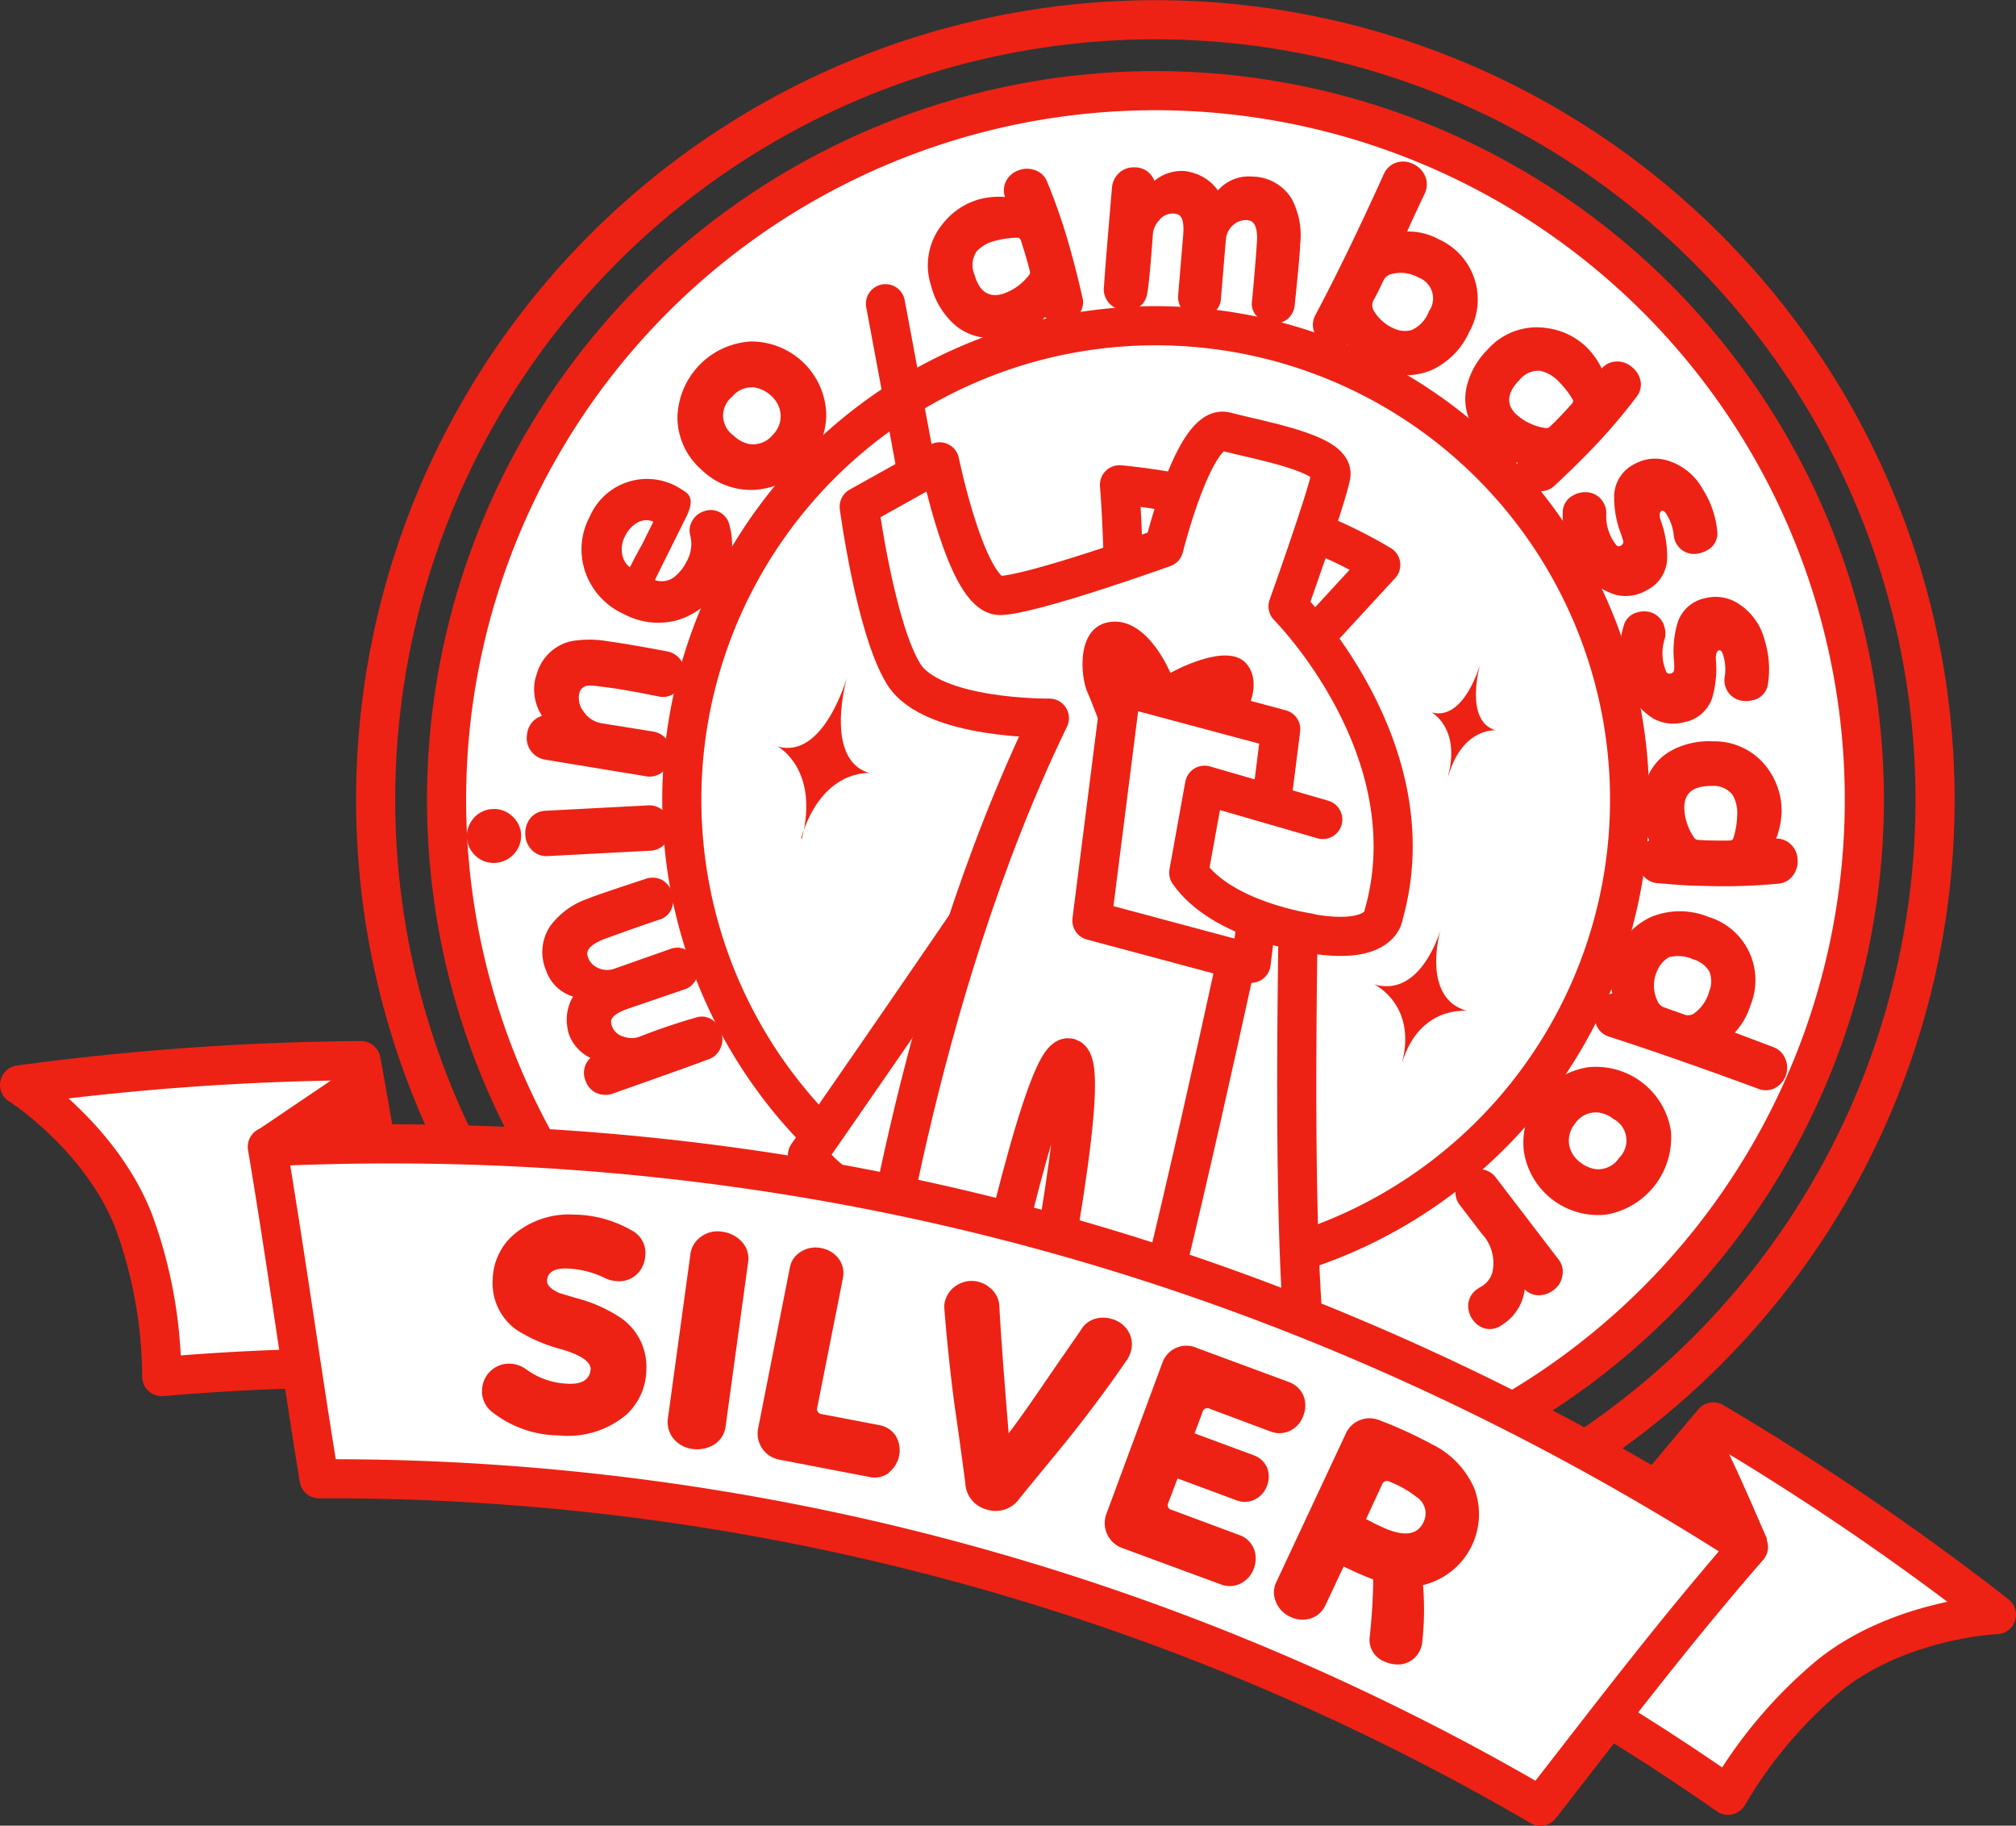
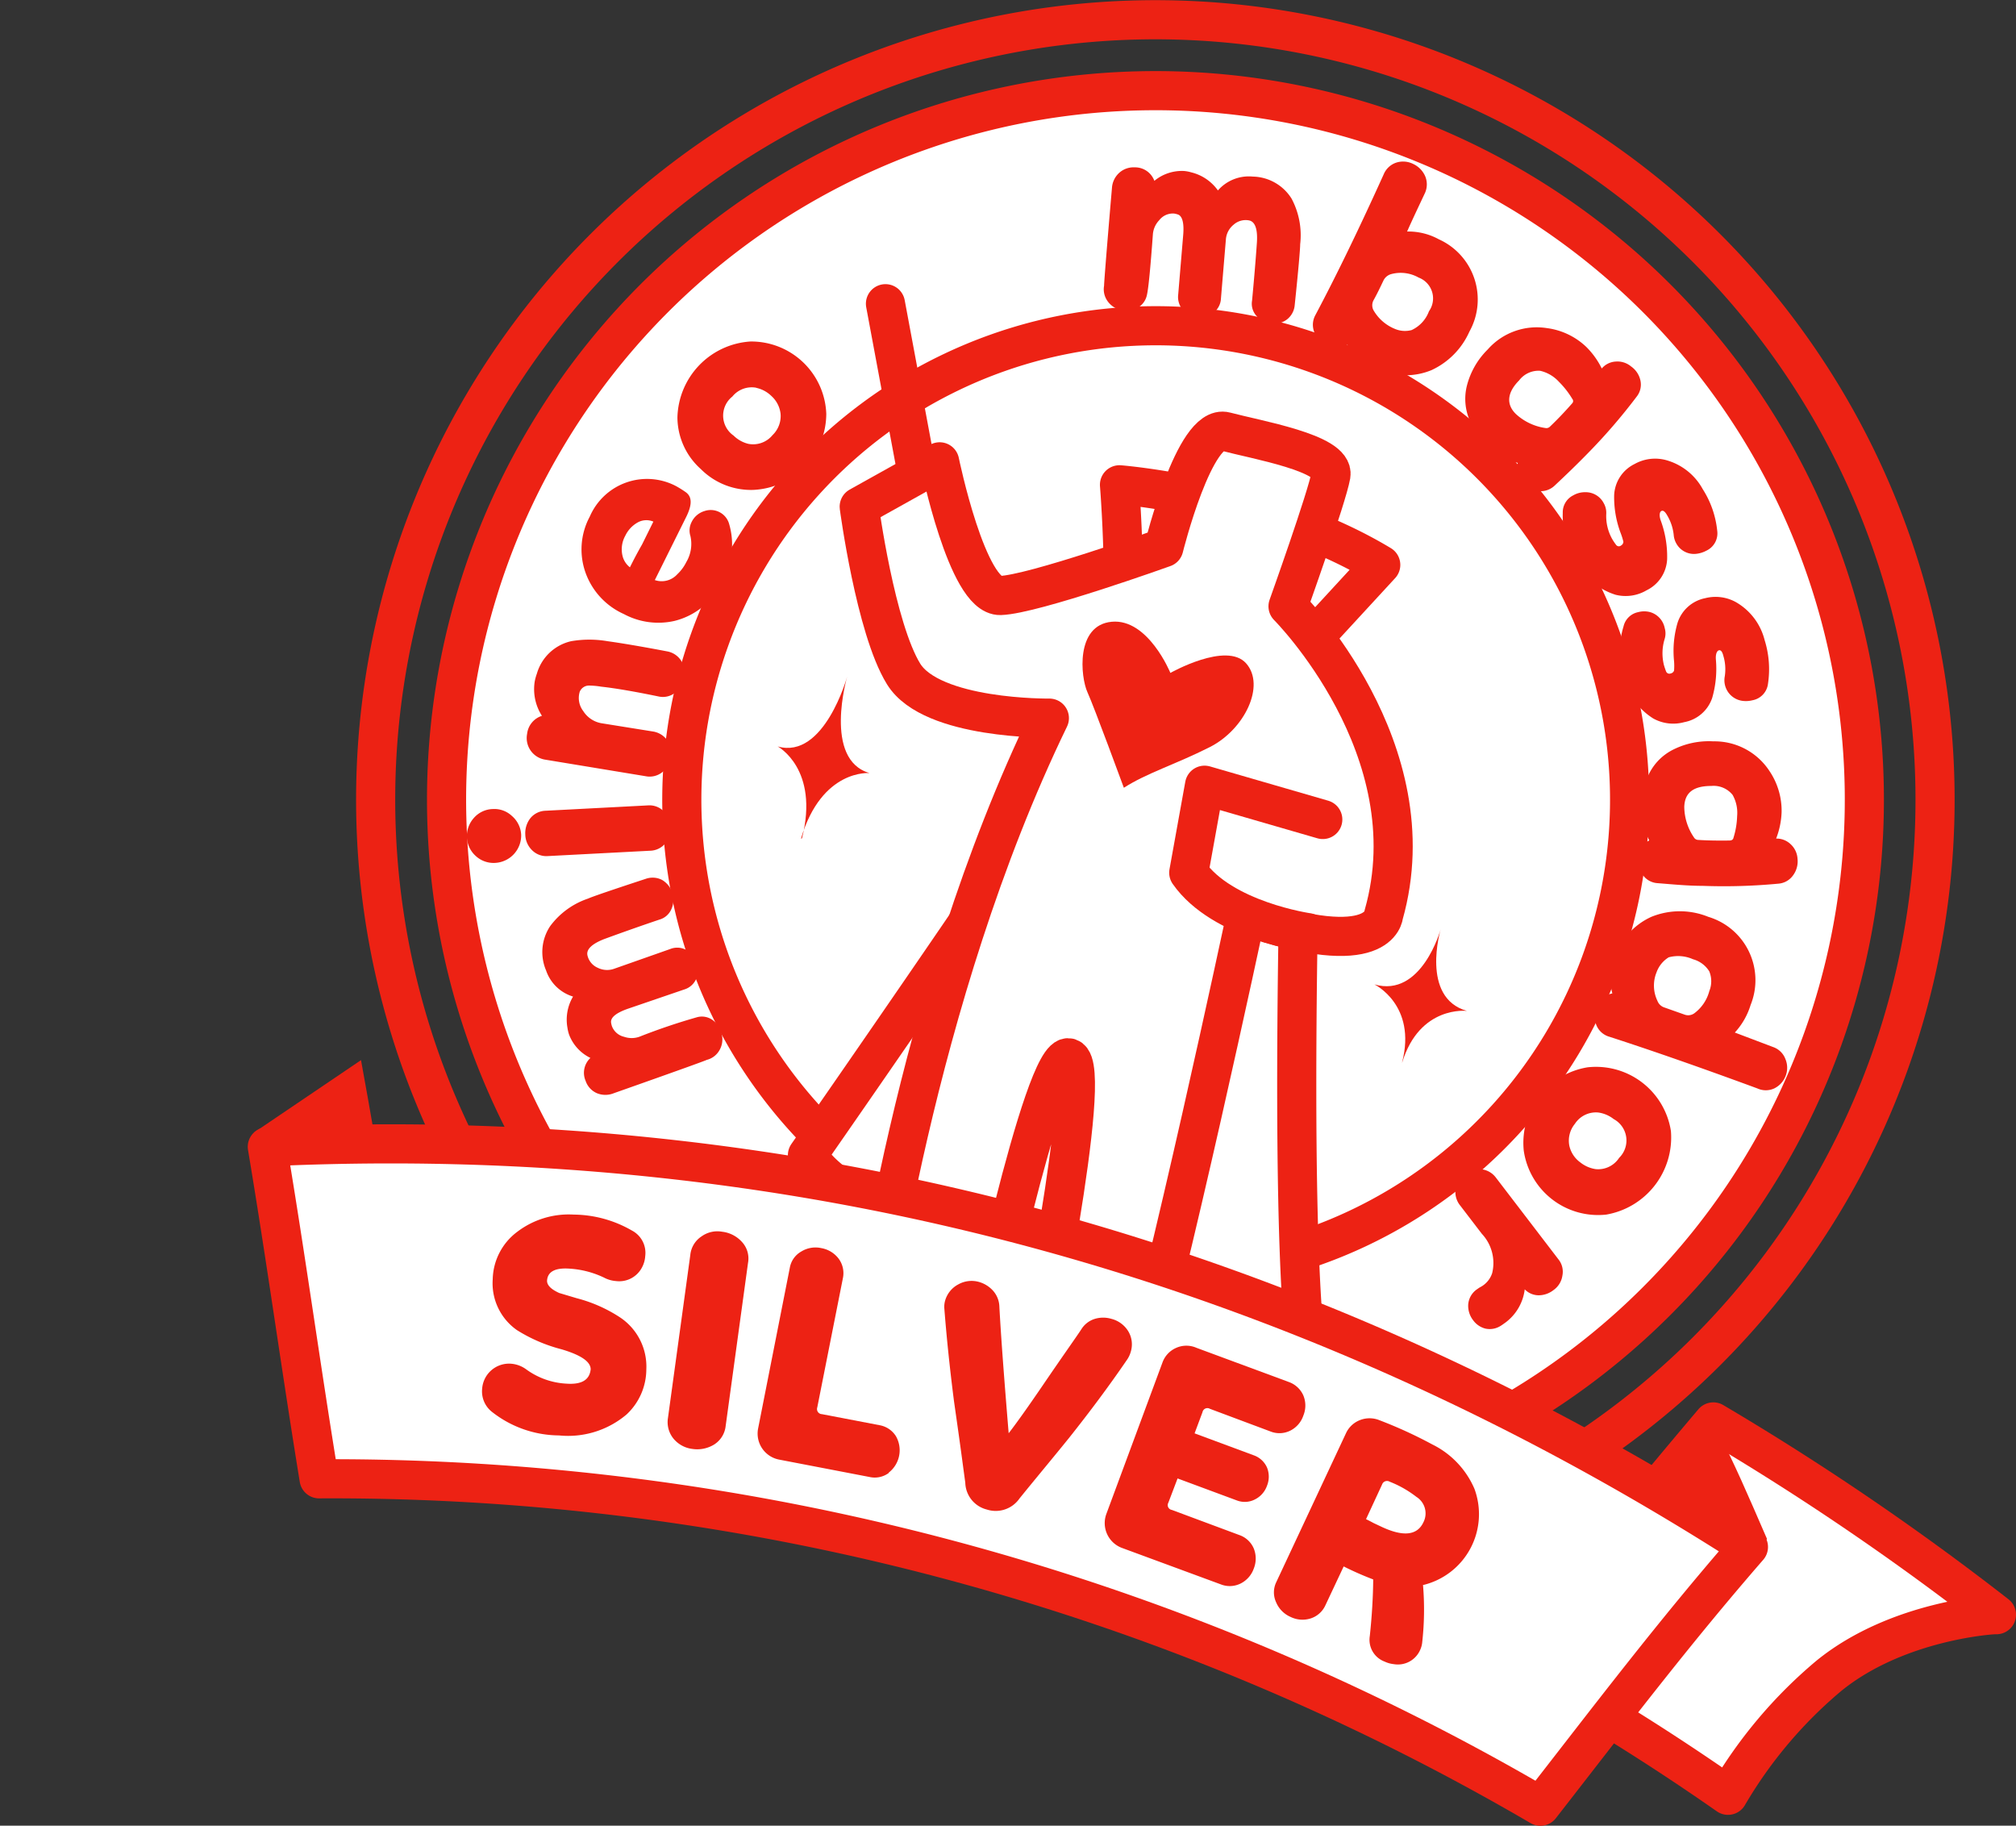
<svg xmlns="http://www.w3.org/2000/svg" viewBox="0 0 165.91 150.22">
  <rect x="0" y="0" width="165.91" height="150.22" fill="#333333" stroke="none" />
  <defs>
    <style>.cls-1{fill:#fff;}.cls-1,.cls-2{stroke:#ed2214;stroke-linecap:round;stroke-linejoin:round;stroke-width:3.22px;}.cls-2{fill:none;}.cls-3{fill:#ed2214;}</style>
  </defs>
  <title>well-support-hanco-silver</title>
  <g id="レイヤー_2" data-name="レイヤー 2">
    <g id="傾きバージョン">
      <path class="cls-1" d="M150,85.51A58.34,58.34,0,1,1,114.8,10.89,58.34,58.34,0,0,1,150,85.51Z" />
      <path class="cls-1" d="M131.81,79a39,39,0,1,1-23.54-49.91A39,39,0,0,1,131.81,79Z" />
      <path class="cls-2" d="M155.48,87.48A64.17,64.17,0,1,1,116.77,5.4,64.19,64.19,0,0,1,155.48,87.48Z" />
      <path class="cls-3" d="M53.15,72.31a1.7,1.7,0,0,1,1.33.09,1.89,1.89,0,0,1,.78,2.39,1.52,1.52,0,0,1-1,.88q-2.28.77-4.54,1.6c-1,.39-1.5.85-1.37,1.36a1.46,1.46,0,0,0,.84,1,1.72,1.72,0,0,0,1.33.09l4.63-1.63a1.56,1.56,0,0,1,1.32.07,1.85,1.85,0,0,1,.89,1.06,1.65,1.65,0,0,1-.06,1.31,1.56,1.56,0,0,1-1,.89L51.68,83c-1,.35-1.44.73-1.39,1.14a1.63,1.63,0,0,0,.07.3,1.41,1.41,0,0,0,1,.87,1.91,1.91,0,0,0,1.25,0,50.48,50.48,0,0,1,4.79-1.62,1.51,1.51,0,0,1,1.27.26,1.88,1.88,0,0,1,.73,1.16,1.77,1.77,0,0,1-.2,1.32,1.66,1.66,0,0,1-1.08.79c.36-.1-2.18.82-7.6,2.73a1.84,1.84,0,0,1-1.4,0,1.69,1.69,0,0,1-.92-1,1.67,1.67,0,0,1,.39-1.9,3.52,3.52,0,0,1-1.75-1.9,3.08,3.08,0,0,1-.14-.58A3.73,3.73,0,0,1,47.16,82a3.38,3.38,0,0,1-2.22-2.15,3.85,3.85,0,0,1,.34-3.65,6.43,6.43,0,0,1,3.11-2.26C48.74,73.78,50.32,73.24,53.15,72.31Z" />
      <path class="cls-3" d="M42.13,67.14a2.18,2.18,0,0,1,.76,1.54A2.26,2.26,0,0,1,40.77,71a2.16,2.16,0,0,1-1.62-.57,2.21,2.21,0,0,1-.73-1.54A2.26,2.26,0,0,1,39,67.3a2.14,2.14,0,0,1,1.55-.73A2.11,2.11,0,0,1,42.13,67.14Zm12.49-.39a1.94,1.94,0,0,1,.56,1.3,1.83,1.83,0,0,1-.42,1.34,1.68,1.68,0,0,1-1.25.61l-8.42.44a1.66,1.66,0,0,1-1.3-.48,1.85,1.85,0,0,1-.56-1.29,2,2,0,0,1,.42-1.35,1.68,1.68,0,0,1,1.25-.61l8.42-.44A1.66,1.66,0,0,1,54.62,66.75Z" />
      <path class="cls-3" d="M54.92,53.6a1.73,1.73,0,0,1,1.14.77,1.91,1.91,0,0,1,.24,1.4A1.87,1.87,0,0,1,55.56,57a1.63,1.63,0,0,1-1.35.31q-3-.62-4.74-.81a6.4,6.4,0,0,0-1-.09.82.82,0,0,0-.76.51A1.77,1.77,0,0,0,48,58.51a2.22,2.22,0,0,0,1.5,1l4.24.68a1.79,1.79,0,0,1,1.18.73,1.87,1.87,0,0,1,.27,1.41,1.93,1.93,0,0,1-.7,1.22,1.67,1.67,0,0,1-1.35.32l-8.31-1.37a1.8,1.8,0,0,1-1.45-2.12A1.76,1.76,0,0,1,44.6,58.9,4.05,4.05,0,0,1,44,56.11a3.9,3.9,0,0,1,.18-.67A3.82,3.82,0,0,1,47,52.76a8.82,8.82,0,0,1,3,0C51.16,52.92,52.82,53.2,54.92,53.6Z" />
      <path class="cls-3" d="M56.41,40.48c.54.37.57,1,.09,2l-2.61,5.25a1.73,1.73,0,0,0,1.85-.48,3.47,3.47,0,0,0,.74-1,2.93,2.93,0,0,0,.34-2.14,1.51,1.51,0,0,1,.1-1.16,1.72,1.72,0,0,1,1.06-.9,1.58,1.58,0,0,1,1.21.08,1.56,1.56,0,0,1,.82,1,6,6,0,0,1-.5,4.56,5.9,5.9,0,0,1-4,3.4,6,6,0,0,1-4.18-.57,5.91,5.91,0,0,1-3.11-3.31,5.7,5.7,0,0,1,.32-4.71A5.13,5.13,0,0,1,55.64,40,8.57,8.57,0,0,1,56.41,40.48ZM52.46,43a2.47,2.47,0,0,0-1,1.08,2.3,2.3,0,0,0-.21,1.73,1.7,1.7,0,0,0,.59.87c.21-.42.53-1.06,1-1.88l.93-1.88A1.47,1.47,0,0,0,52.46,43Z" />
      <path class="cls-3" d="M68,34.05a6.29,6.29,0,0,1-6,6.26,5.82,5.82,0,0,1-4.32-1.71,5.73,5.73,0,0,1-1.93-4.24,6.42,6.42,0,0,1,6-6.26A6.18,6.18,0,0,1,68,34.05Zm-5.73-2.14a2.05,2.05,0,0,0-2,.72,2,2,0,0,0,.1,3.21,2.63,2.63,0,0,0,1.21.68,2.07,2.07,0,0,0,2-.72,2.18,2.18,0,0,0,.66-1.74,2.32,2.32,0,0,0-.76-1.48A2.54,2.54,0,0,0,62.22,31.91Z" />
-       <path class="cls-3" d="M88.87,25.75a2.06,2.06,0,0,1-1.19.78A1.78,1.78,0,0,1,86,26.09a5.83,5.83,0,0,1-2.57,1.51,6.37,6.37,0,0,1-2.33.19,4.45,4.45,0,0,1-2.77-1.29,6.41,6.41,0,0,1-1.69-2.94,5.38,5.38,0,0,1,.94-5.14,5.83,5.83,0,0,1,2.93-2,6.27,6.27,0,0,1,2.2-.21,1.65,1.65,0,0,1,.08-1.29,1.77,1.77,0,0,1,1-.89A1.89,1.89,0,0,1,85.17,14a1.62,1.62,0,0,1,1,.94,49,49,0,0,1,2,5.9c.32,1.16.62,2.36.9,3.59A1.61,1.61,0,0,1,88.87,25.75Zm-4.88-6a.26.26,0,0,0-.28-.19,7.43,7.43,0,0,0-1.79.25,3.05,3.05,0,0,0-1.55.88,2,2,0,0,0-.18,1.89c.39,1.39,1.15,1.93,2.31,1.61a4.54,4.54,0,0,0,2.16-1.52.39.39,0,0,0,.09-.38C84.52,21.38,84.26,20.54,84,19.73Z" />
      <path class="cls-3" d="M106.55,25.11a1.67,1.67,0,0,1-.63,1.17,1.75,1.75,0,0,1-1.31.34,1.73,1.73,0,0,1-1.19-.61,1.48,1.48,0,0,1-.38-1.27c.15-1.6.29-3.2.4-4.8.07-1.12-.16-1.73-.68-1.81a1.49,1.49,0,0,0-1.24.36,1.72,1.72,0,0,0-.63,1.17l-.41,4.9a1.55,1.55,0,0,1-.61,1.17,1.83,1.83,0,0,1-1.33.38,1.67,1.67,0,0,1-1.18-.59,1.62,1.62,0,0,1-.4-1.26l.41-4.89c.09-1-.06-1.62-.46-1.73a1.63,1.63,0,0,0-.3-.07,1.42,1.42,0,0,0-1.21.55,1.89,1.89,0,0,0-.52,1.14c-.2,2.75-.36,4.43-.49,5a1.57,1.57,0,0,1-.76,1.06,1.92,1.92,0,0,1-1.36.19,1.81,1.81,0,0,1-1.12-.73,1.67,1.67,0,0,1-.28-1.31c-.05.37.15-2.33.64-8a1.83,1.83,0,0,1,.61-1.26,1.76,1.76,0,0,1,1.26-.44A1.69,1.69,0,0,1,95,14.88a3.55,3.55,0,0,1,2.45-.81,3,3,0,0,1,.58.11,3.79,3.79,0,0,1,2.2,1.49,3.38,3.38,0,0,1,2.87-1.14,3.85,3.85,0,0,1,3.19,1.81A6.4,6.4,0,0,1,107,20.1C107,20.49,106.86,22.14,106.55,25.11Z" />
      <path class="cls-3" d="M117.82,30.45a5.57,5.57,0,0,1-4.28,0,5.45,5.45,0,0,1-.55-.25,5.18,5.18,0,0,1-2.11-1.84,1.8,1.8,0,0,1-1.81,0,1.91,1.91,0,0,1-.92-1.06,1.65,1.65,0,0,1,.1-1.37c1.82-3.43,3.68-7.29,5.63-11.6a1.7,1.7,0,0,1,1-.94,1.85,1.85,0,0,1,1.4.09,2,2,0,0,1,1,1,1.74,1.74,0,0,1,0,1.38c-.47,1-1,2.11-1.48,3.19a5.21,5.21,0,0,1,2.61.64,5.43,5.43,0,0,1,2.52,7.59A6.31,6.31,0,0,1,117.82,30.45Zm-1.07-7.61a3,3,0,0,0-2.28-.28,1,1,0,0,0-.62.53c-.2.42-.47,1-.82,1.63a.87.87,0,0,0,0,.8,3.59,3.59,0,0,0,1.76,1.54,2.12,2.12,0,0,0,1.38.1,2.75,2.75,0,0,0,1.43-1.55A1.83,1.83,0,0,0,116.75,22.84Z" />
      <path class="cls-3" d="M126.65,40.41a1.94,1.94,0,0,1-1.27-.65,1.73,1.73,0,0,1-.47-1.67,5.85,5.85,0,0,1-2.59-1.47A6.12,6.12,0,0,1,121,34.7a4.47,4.47,0,0,1-.27-3,6.42,6.42,0,0,1,1.7-2.94A5.38,5.38,0,0,1,127.32,27a5.77,5.77,0,0,1,3.21,1.53,6.58,6.58,0,0,1,1.29,1.79,1.62,1.62,0,0,1,1.15-.57,1.75,1.75,0,0,1,1.26.4A1.9,1.9,0,0,1,135,31.3a1.59,1.59,0,0,1-.31,1.34,47.33,47.33,0,0,1-4.08,4.72c-.84.86-1.73,1.72-2.65,2.58A1.66,1.66,0,0,1,126.65,40.41Zm2.75-7.24a.26.26,0,0,0,0-.34,7.22,7.22,0,0,0-1.11-1.42,3,3,0,0,0-1.54-.9,2,2,0,0,0-1.73.79c-1,1-1.09,2-.23,2.8a4.53,4.53,0,0,0,2.4,1.12.41.41,0,0,0,.37-.12C128.24,34.45,128.84,33.81,129.4,33.17Z" />
      <path class="cls-3" d="M137.2,46a3,3,0,0,1-1.69,2.57,3.39,3.39,0,0,1-2.55.37,5.5,5.5,0,0,1-3.25-2.73,7,7,0,0,1-1.1-4,1.56,1.56,0,0,1,.86-1.45,1.92,1.92,0,0,1,1-.26,1.67,1.67,0,0,1,1.51.9,1.59,1.59,0,0,1,.21.86,3.86,3.86,0,0,0,.48,2.08,4.45,4.45,0,0,0,.32.48.28.28,0,0,0,.41.07.38.38,0,0,0,.2-.31,5.42,5.42,0,0,0-.23-.73,8.35,8.35,0,0,1-.53-3.11,3,3,0,0,1,1.68-2.56,3.46,3.46,0,0,1,2.52-.34,4.93,4.93,0,0,1,3.09,2.41,7.81,7.81,0,0,1,1.19,3.41,1.57,1.57,0,0,1-.89,1.65,2.27,2.27,0,0,1-.76.25,1.66,1.66,0,0,1-1.72-.85,1.68,1.68,0,0,1-.21-.7,3.94,3.94,0,0,0-.54-1.61c-.18-.32-.34-.43-.48-.35s-.19.36-.05.77A8.6,8.6,0,0,1,137.2,46Z" />
      <path class="cls-3" d="M140.91,57.42a3,3,0,0,1-2.3,2,3.39,3.39,0,0,1-2.55-.3,5.49,5.49,0,0,1-2.45-3.47,7,7,0,0,1,0-4.1,1.55,1.55,0,0,1,1.2-1.18,1.9,1.9,0,0,1,1,0A1.71,1.71,0,0,1,137,51.68a1.55,1.55,0,0,1,0,.88,4,4,0,0,0-.07,2.14,5.69,5.69,0,0,0,.18.54.29.29,0,0,0,.39.17.35.35,0,0,0,.27-.24,4.79,4.79,0,0,0,0-.76,8.23,8.23,0,0,1,.28-3.14,3,3,0,0,1,2.28-2.05,3.45,3.45,0,0,1,2.52.32,5,5,0,0,1,2.37,3.12,8,8,0,0,1,.28,3.6,1.57,1.57,0,0,1-1.28,1.36,2.19,2.19,0,0,1-.81.05,1.71,1.71,0,0,1-1.47-2,3.82,3.82,0,0,0-.11-1.69c-.09-.36-.21-.51-.37-.47s-.28.3-.25.74A8.65,8.65,0,0,1,140.91,57.42Z" />
      <path class="cls-3" d="M135.2,72a2,2,0,0,1-.39-1.38,1.76,1.76,0,0,1,.92-1.47,5.89,5.89,0,0,1-.67-2.91,6.38,6.38,0,0,1,.52-2.28,4.42,4.42,0,0,1,2.06-2.25A6.54,6.54,0,0,1,141,61a5.4,5.4,0,0,1,4.62,2.44,5.85,5.85,0,0,1,1,3.4,6.68,6.68,0,0,1-.45,2.16,1.67,1.67,0,0,1,1.2.47,1.76,1.76,0,0,1,.56,1.19,1.93,1.93,0,0,1-.37,1.37,1.63,1.63,0,0,1-1.2.68,47.47,47.47,0,0,1-6.24.18c-1.2,0-2.44-.12-3.69-.22A1.61,1.61,0,0,1,135.2,72Zm7.19-2.85a.26.26,0,0,0,.27-.22,6.57,6.57,0,0,0,.3-1.78,3,3,0,0,0-.37-1.74,2,2,0,0,0-1.75-.74c-1.44,0-2.19.52-2.23,1.72a4.53,4.53,0,0,0,.8,2.52.41.41,0,0,0,.34.2C140.67,69.17,141.54,69.17,142.39,69.16Z" />
      <path class="cls-3" d="M132.46,85.31a1.63,1.63,0,0,1-1.05-.88,1.91,1.91,0,0,1-.08-1.41,1.75,1.75,0,0,1,1.36-1.28,4.56,4.56,0,0,1,.13-2.78,5.67,5.67,0,0,1,3.08-3.52,6.23,6.23,0,0,1,4.69,0,5.44,5.44,0,0,1,3.48,7.25,5.9,5.9,0,0,1-1.3,2.27l3.17,1.2a1.66,1.66,0,0,1,1,1,1.84,1.84,0,0,1,0,1.4,1.89,1.89,0,0,1-.93,1,1.66,1.66,0,0,1-1.38,0Q137.68,87,132.46,85.31Zm6.16-1.83a.86.86,0,0,0,.81-.1,3.33,3.33,0,0,0,1.24-1.83,2.15,2.15,0,0,0,0-1.62,2.28,2.28,0,0,0-1.34-1,3,3,0,0,0-2-.16,2.39,2.39,0,0,0-1,1.23,2.89,2.89,0,0,0,.07,2.35.91.91,0,0,0,.58.55Z" />
      <path class="cls-3" d="M125.4,94.68a6.3,6.3,0,0,1,5.26-6.86,6.24,6.24,0,0,1,6.85,5.24,6.44,6.44,0,0,1-5.32,6.88,6.18,6.18,0,0,1-6.79-5.26Zm5.93,1.52a2.06,2.06,0,0,0,1.92-.93,2,2,0,0,0-.45-3.19,2.63,2.63,0,0,0-1.27-.54,2.06,2.06,0,0,0-1.92.93,2.18,2.18,0,0,0-.46,1.8,2.31,2.31,0,0,0,.91,1.38A2.65,2.65,0,0,0,131.33,96.2Z" />
      <path class="cls-3" d="M122.24,109.32a1.79,1.79,0,0,1-1-.68,1.93,1.93,0,0,1-.41-1.31,1.67,1.67,0,0,1,.7-1.23c.09-.06.18-.13.27-.18a2,2,0,0,0,1-1.16,3.51,3.51,0,0,0-.85-3.24l-1.8-2.35a1.76,1.76,0,0,1-.36-1.34,2,2,0,0,1,2.11-1.62,1.73,1.73,0,0,1,1.21.69l5.15,6.73a1.62,1.62,0,0,1,.32,1.33,1.76,1.76,0,0,1-.73,1.19,2,2,0,0,1-1.23.43,1.61,1.61,0,0,1-1.14-.49,4,4,0,0,1-1.61,2.75c-.13.09-.26.19-.38.26A1.67,1.67,0,0,1,122.24,109.32Z" />
      <path class="cls-1" d="M92.13,39.89s12.12.94,21.5,6.59l-6.2,6.73s-1.52,40.51-.12,56.4a46.89,46.89,0,0,0-13.18-4.42c-8.18-1.56-23.85-4.08-27.68-10.14,0,0,22.5-32.33,24.68-36.57S92.13,39.89,92.13,39.89Z" />
      <path class="cls-1" d="M95.78,45.06s2.53-10.23,5.07-9.55,9,1.77,8.68,3.59S106,49.89,106,49.89s11.74,11.74,7.87,25.38c0,0-.21,3.93-11.34.11,0,0-6.54,30.64-9.5,40.12l-8.21-2.2S90.13,87.83,88,87.05s-7.57,25.29-7.57,25.29L71.62,110s3.49-27.72,14.74-50.91c0,0-9.68.13-12-3.64s-3.65-13.76-3.65-13.76L77.33,38s2.27,11.09,5,11S95.78,45.06,95.78,45.06Z" />
      <line class="cls-1" x1="72.87" y1="24.99" x2="75.36" y2="38.33" />
      <path class="cls-3" d="M92.49,64.82s-2.44-6.64-3-7.87-1-5.51,2-5.79,4.83,4.21,4.83,4.21,4.61-2.61,6.23-.79-.12,5.45-3,6.9S94.41,63.59,92.49,64.82Z" />
-       <polygon class="cls-1" points="102.96 79.26 89.86 75.75 92.3 56.49 105.4 60 102.96 79.26" />
      <path class="cls-1" d="M107.62,76.74s-7.05-1-9.79-4.93l1.3-7.2,9.73,2.82" />
-       <path class="cls-3" d="M119.21,63.8c1.17-3.95,3.88-3.71,3.88-3.71-2.65-.76-1.27-5.47-1.27-5.47s-1.3,4.74-4,4c0,0,2.38,1.27,1.36,5.21" />
      <path class="cls-3" d="M115.39,87.44c1.44-4.73,5.33-4.26,5.33-4.26-3.84-1.09-2.16-6.71-2.16-6.71S117,82.13,113.11,81c0,0,3.5,1.69,2.28,6.41" />
      <path class="cls-3" d="M65.92,69c1.71-5.75,5.64-5.39,5.64-5.39-3.84-1.1-1.84-7.94-1.84-7.94S67.83,62.52,64,61.42c0,0,3.45,1.84,2,7.56" />
-       <path class="cls-1" d="M1.61,89.27a220.52,220.52,0,0,1,28.1-2q2.31,12.61,4.06,25.3a197.67,197.67,0,0,0-20.46.7,37.54,37.54,0,0,0-2.26-12.66C8.41,93.64,1.63,89.24,1.61,89.27Z" />
      <path class="cls-3" d="M29.71,87.23h0q2.31,12.61,4.06,25.3c-3.23,0-6.46,0-9.7.07-1.51-6-1.4-13.43-3.17-19.41Z" />
      <path class="cls-1" d="M164.3,132.86A220.47,220.47,0,0,0,141,117q-8.29,9.78-16.16,19.89a196.77,196.77,0,0,1,17.37,10.83,37.53,37.53,0,0,1,8.3-9.83C156.23,133.24,164.29,132.82,164.3,132.86Z" />
      <path class="cls-3" d="M141,117h0c1.94,3.86,2.72,5.72,4.42,9.63-4.51,4.29-7.89,10.7-12.21,15.17q-4.12-2.57-8.37-4.91Q132.67,126.82,141,117Z" />
      <path class="cls-1" d="M22,94.36c1.57,9.38,2.73,17.93,4.26,27.32a197.22,197.22,0,0,1,100.51,26.94c5.87-7.53,10.82-14.08,17.12-21.33C106.91,103.56,65.88,92.3,22,94.36Z" />
      <path class="cls-3" d="M51,108.38a4.86,4.86,0,0,1,2.19,4.3,5.09,5.09,0,0,1-1.63,3.71A7.45,7.45,0,0,1,46,118.11a9,9,0,0,1-5.49-1.92,2.14,2.14,0,0,1-.83-1.93,2.22,2.22,0,0,1,2.38-2.05,2.44,2.44,0,0,1,1.24.46,6.15,6.15,0,0,0,3.31,1.18c1.25.09,1.91-.3,2-1.18,0-.61-.75-1.16-2.41-1.65a13,13,0,0,1-3.65-1.57,4.7,4.7,0,0,1-2-4.2,5,5,0,0,1,2-3.88,7,7,0,0,1,4.67-1.43A9.72,9.72,0,0,1,52,101.25a2.07,2.07,0,0,1,1.1,2.1,2.29,2.29,0,0,1-.3,1,2.11,2.11,0,0,1-2.1,1.06,2.51,2.51,0,0,1-1-.29,7.66,7.66,0,0,0-2.79-.73q-1.83-.14-1.89,1c0,.37.34.7,1,1l1.44.43A12,12,0,0,1,51,108.38Z" />
      <path class="cls-3" d="M58.77,118.86a2.66,2.66,0,0,1-1.8.36,2.39,2.39,0,0,1-1.54-.84,2.15,2.15,0,0,1-.46-1.7l1.84-13.42a2.07,2.07,0,0,1,.93-1.53,2.23,2.23,0,0,1,1.69-.38,2.59,2.59,0,0,1,1.63.84,2,2,0,0,1,.5,1.72l-1.84,13.42A2.06,2.06,0,0,1,58.77,118.86Z" />
      <path class="cls-3" d="M73.14,121.2a1.94,1.94,0,0,1-1.58.33l-7.44-1.43a2.18,2.18,0,0,1-1.73-2.56L65,104.31a1.91,1.91,0,0,1,.94-1.33,2.22,2.22,0,0,1,1.66-.28,2.28,2.28,0,0,1,1.42.87,2,2,0,0,1,.35,1.59L67.26,115.8a.42.42,0,0,0,.38.56l4.75.91a2,2,0,0,1,1.34.9,2.33,2.33,0,0,1-.59,3Z" />
      <path class="cls-3" d="M88,118.29c-1.26,1.56-2.54,3.09-3.8,4.64l-.3.37a2.38,2.38,0,0,1-2.68.91A2.34,2.34,0,0,1,79.44,122l-.17-1.25c-.24-1.82-.5-3.64-.76-5.46-.33-2.58-.6-5.12-.79-7.57a1.85,1.85,0,0,1,.06-.7,2.18,2.18,0,0,1,1.09-1.34,2.23,2.23,0,0,1,1.69-.2,2.45,2.45,0,0,1,1.17.73,2.05,2.05,0,0,1,.51,1.21c.14,2.64.41,6.15.77,10.51.63-.81,1.54-2.09,2.71-3.8,1.85-2.72,3-4.32,3.3-4.8a2,2,0,0,1,1.08-.81,2.37,2.37,0,0,1,1.37,0,2.28,2.28,0,0,1,1.37,1,2.08,2.08,0,0,1,.22,1.7,2.18,2.18,0,0,1-.28.62C91.23,114.11,89.62,116.25,88,118.29Z" />
      <path class="cls-3" d="M102.09,130.3a2,2,0,0,1-1.61.07l-8.14-3a2.18,2.18,0,0,1-1.29-2.8l4.61-12.44a2.08,2.08,0,0,1,1.15-1.23,2.06,2.06,0,0,1,1.65,0l7.62,2.82a2.06,2.06,0,0,1,1.18,1.1,2.17,2.17,0,0,1,0,1.66,2.15,2.15,0,0,1-1.08,1.24,2,2,0,0,1-1.61.07l-5-1.87a.41.41,0,0,0-.61.28l-.65,1.74,4.88,1.81a1.87,1.87,0,0,1,1.08,1,2,2,0,0,1,0,1.5,2,2,0,0,1-1,1.13,1.82,1.82,0,0,1-1.48.08l-4.88-1.81-.76,2a.4.4,0,0,0,.29.59l5.56,2.07a2,2,0,0,1,1.18,1.1,2.22,2.22,0,0,1,0,1.66A2.18,2.18,0,0,1,102.09,130.3Z" />
      <path class="cls-3" d="M117.11,130.43a24.12,24.12,0,0,1-.06,4.64,2,2,0,0,1-.18.7,2,2,0,0,1-2.17,1.16,2.32,2.32,0,0,1-.75-.21,1.91,1.91,0,0,1-1.22-2.1c.18-1.7.27-3.26.28-4.66a25.72,25.72,0,0,1-2.43-1.07l-1.51,3.21a2,2,0,0,1-1.21,1.07,2.23,2.23,0,0,1-1.66-.13,2.27,2.27,0,0,1-1.18-1.2,1.93,1.93,0,0,1,0-1.63l5.75-12.28a2.1,2.1,0,0,1,1.15-1.08,2.15,2.15,0,0,1,1.58,0,36.57,36.57,0,0,1,4.37,2,7.27,7.27,0,0,1,3.47,3.65,6,6,0,0,1-4.26,7.93Zm-.54-7.26a8.79,8.79,0,0,0-2.2-1.25.43.43,0,0,0-.63.23L112.42,125c.1.05.31.15.62.32l.68.32c1.78.83,2.92.69,3.42-.38A1.6,1.6,0,0,0,116.57,123.17Z" />
    </g>
  </g>
</svg>